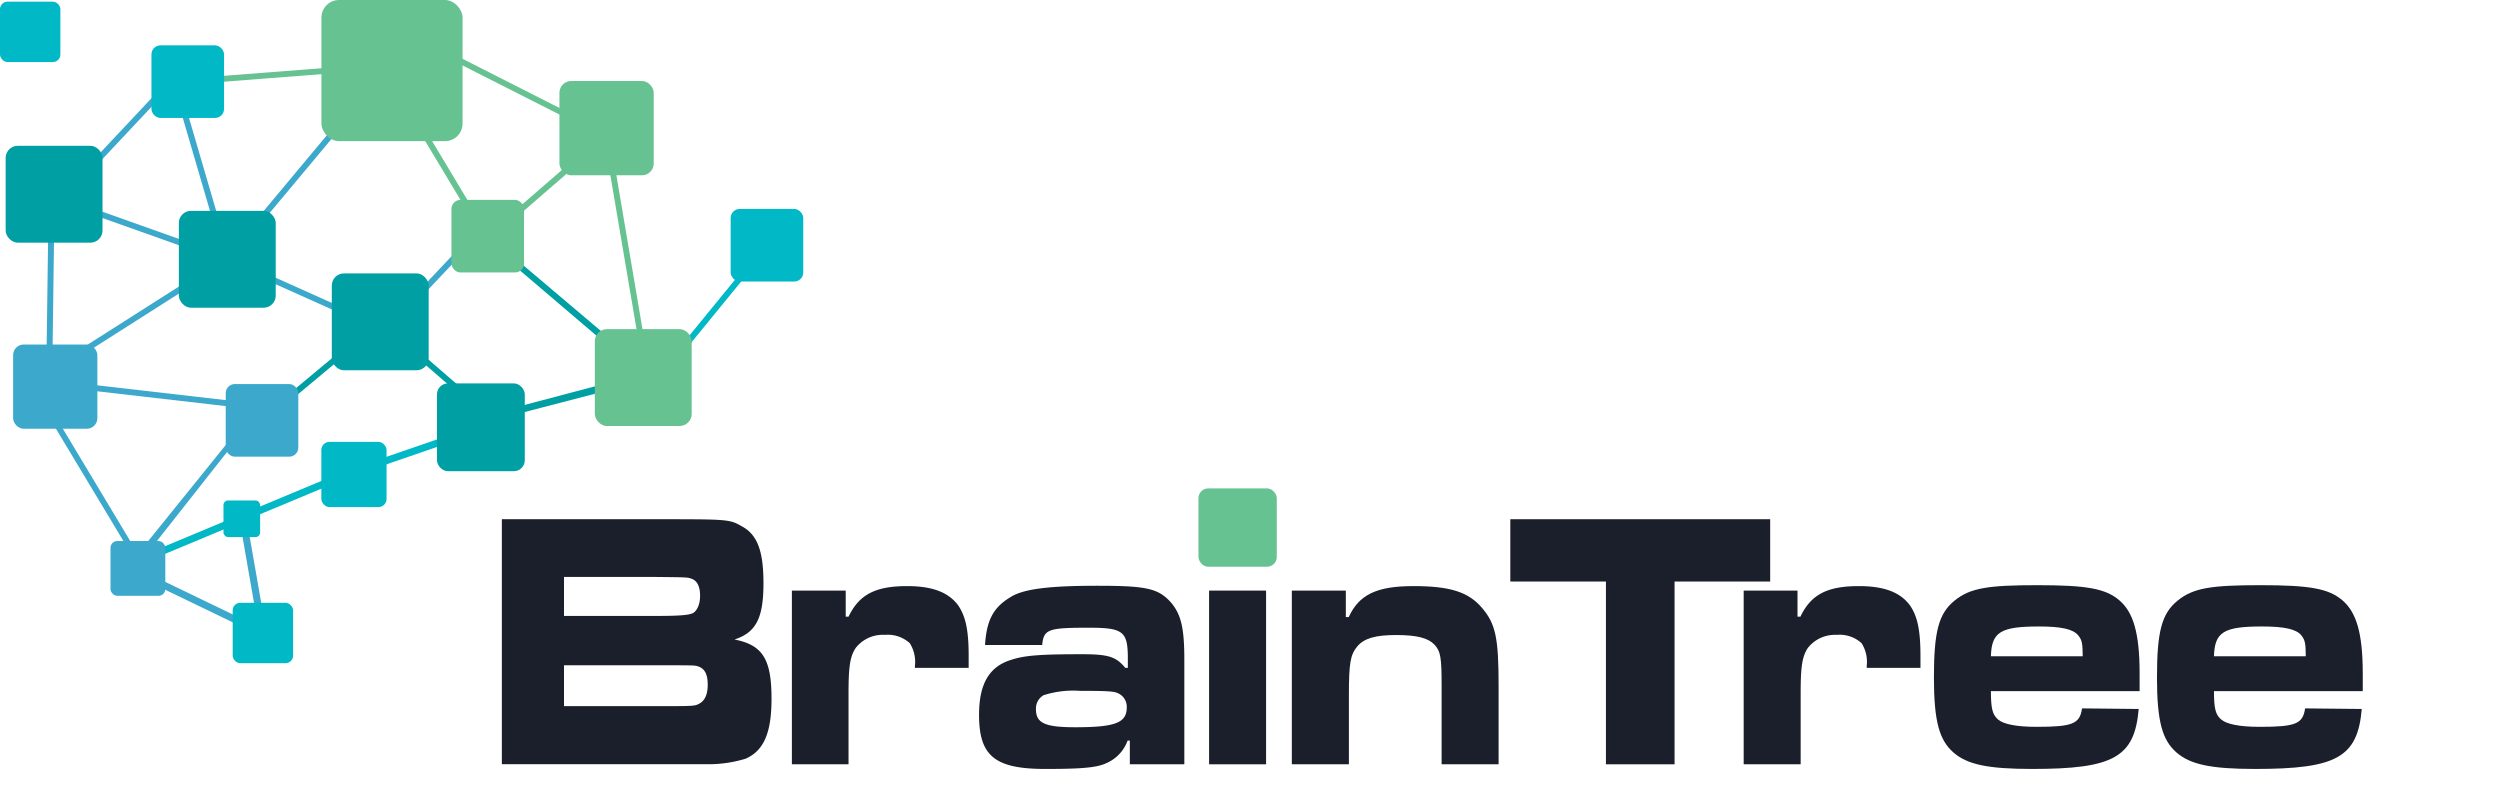
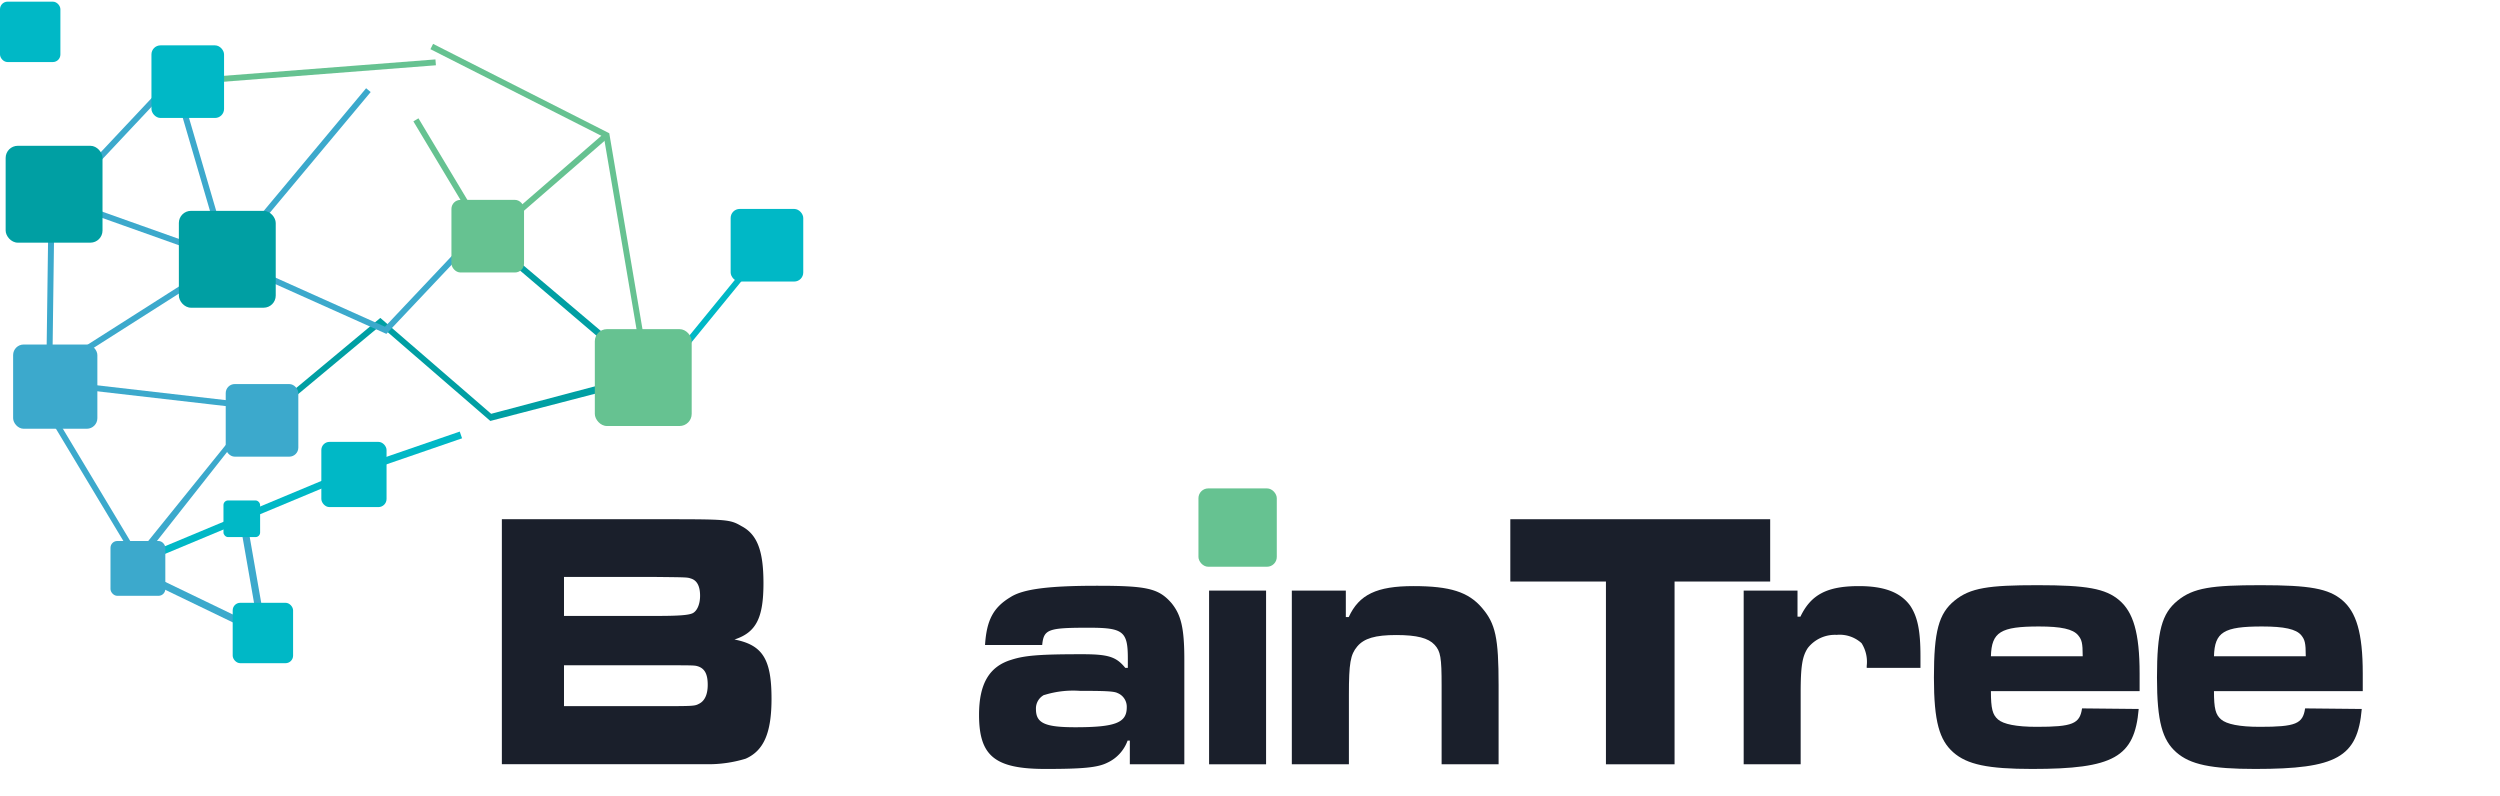
<svg xmlns="http://www.w3.org/2000/svg" viewBox="0 0 300.93 95.86">
  <defs>
    <style>
            .cls-1{fill:#1a1f2b;}.cls-2{fill:#66c291;}.cls-3{fill:#3ca9cc;}.cls-4{fill:#00b8c6;}.cls-5{fill:#009fa3;}
        </style>
  </defs>
  <title>Asset 1</title>
  <g id="Layer_2" data-name="Layer 2">
    <g id="Calque_1" data-name="Calque 1">
      <path class="cls-1" d="M60.41,62.5H79c8.56,0,8.83,0,10.27.84,1.9,1,2.63,3,2.63,6.86,0,4.21-.89,5.93-3.49,6.78,3.41.66,4.46,2.39,4.46,7.13,0,4.11-.93,6.24-3.1,7.21a15.22,15.22,0,0,1-4.69.67c-.31,0-2.32,0-6,0H60.41ZM79,74.14c2.67,0,3.83-.09,4.34-.31s.93-1,.93-2.12-.35-1.86-1.13-2.08c-.42-.14-.5-.14-4.14-.18H67.89v4.69ZM79,85c4.61,0,4.61,0,5.19-.31s1-1,1-2.26-.35-1.95-1.17-2.22c-.42-.13-.42-.13-5-.13H67.89V85Z" />
-       <path class="cls-1" d="M101.8,71.09v3.14h.34c1.28-2.66,3.22-3.68,7.06-3.68,3.06,0,5,.76,6.16,2.35.89,1.33,1.24,3,1.24,6.07v1.42h-6.47v-.23a4.2,4.2,0,0,0-.62-2.74,3.93,3.93,0,0,0-3-1A4.13,4.13,0,0,0,103,78c-.66,1-.86,2.17-.86,5.4V92H95.32V71.09Z" />
      <path class="cls-1" d="M118.57,77.64c.19-3,1-4.52,3.06-5.76,1.55-1,4.73-1.37,10.43-1.37,6,0,7.4.31,8.95,2.08,1.16,1.42,1.55,3,1.55,6.82V92H136V89.15h-.27a4.67,4.67,0,0,1-2.44,2.66c-1.16.58-2.91.75-7.44.75-6.09,0-8-1.55-8-6.51,0-3.76,1.24-5.84,3.92-6.64,1.63-.53,3.56-.66,8.49-.66,3.17,0,4.1.31,5.19,1.64h.31V79.28c0-3.28-.54-3.72-4.69-3.72-4.92,0-5.43.18-5.62,2.08Zm7.13,6a1.84,1.84,0,0,0-1,1.73c0,1.68,1.09,2.17,4.73,2.17,4.81,0,6.2-.53,6.2-2.39a1.78,1.78,0,0,0-1.12-1.73c-.43-.22-1.55-.26-4.5-.26A11.64,11.64,0,0,0,125.7,83.66Z" />
      <path class="cls-1" d="M152.4,71.09V92h-6.86V71.09Z" />
      <path class="cls-1" d="M162,71.09v3.19h.35c1.24-2.71,3.37-3.73,7.79-3.73s6.62.71,8.25,2.62,2,3.58,2,9.34V92h-6.86V82.51c0-3.36-.12-4.12-.86-4.91s-2.09-1.16-4.61-1.16-3.87.4-4.69,1.38-1,2-1,5.84V92H155.5V71.09Z" />
      <path class="cls-1" d="M213.08,62.5V70H201.57V92h-8.26V70H181.8V62.5Z" />
      <path class="cls-1" d="M216.37,71.09v3.14h.35c1.27-2.66,3.21-3.68,7.05-3.68,3.06,0,5,.76,6.16,2.35.89,1.33,1.24,3,1.24,6.07v1.42H224.7v-.23a4.2,4.2,0,0,0-.62-2.74,3.92,3.92,0,0,0-3-1A4.15,4.15,0,0,0,217.61,78c-.66,1-.86,2.17-.86,5.4V92h-6.86V71.09Z" />
      <path class="cls-1" d="M257.44,85.34c-.5,5.81-3,7.22-12.83,7.22-5.31,0-7.83-.53-9.49-2s-2.33-3.67-2.33-9c0-5.58.58-7.71,2.48-9.26s4.11-1.86,10-1.86,8.18.4,9.84,1.82,2.44,3.89,2.44,8.81c0,.26,0,1.24,0,2.12H239.65c0,2.13.2,2.84.85,3.41s2.21.89,4.65.89c4.34,0,5.2-.36,5.47-2.22ZM250.7,79c0-1.64-.12-2-.55-2.53-.62-.75-2.05-1.06-4.72-1.06-4.62,0-5.7.67-5.78,3.59Z" />
      <path class="cls-1" d="M284.29,85.34c-.5,5.81-3,7.22-12.83,7.22-5.3,0-7.82-.53-9.49-2s-2.33-3.67-2.33-9c0-5.58.58-7.71,2.48-9.26s4.11-1.86,10-1.86,8.18.4,9.84,1.82,2.45,3.89,2.45,8.81c0,.26,0,1.24,0,2.12H266.5c0,2.13.2,2.84.86,3.41s2.21.89,4.65.89c4.34,0,5.19-.36,5.46-2.22ZM277.55,79c0-1.64-.12-2-.54-2.53-.62-.75-2.06-1.06-4.73-1.06-4.61,0-5.7.67-5.78,3.59Z" />
      <rect class="cls-2" x="144.26" y="58.79" width="9.43" height="9.43" rx="1.18" ry="1.18" />
      <polygon class="cls-3" points="32.21 76.94 14.41 68.35 14.78 67.58 31.08 75.44 29.08 63.99 29.92 63.84 32.21 76.94" />
      <polygon class="cls-4" points="18.1 67.41 17.77 66.62 41.49 56.72 55.34 51.95 55.62 52.76 41.8 57.52 18.1 67.41" />
      <polygon class="cls-2" points="77.55 45.11 72.69 16.5 51.81 5.92 52.13 5.28 73.34 16.04 73.37 16.22 78.25 45.01 77.55 45.11" />
      <rect class="cls-2" x="22.55" y="8.31" width="29.94" height="0.71" transform="translate(-0.56 2.92) rotate(-4.43)" />
      <polygon class="cls-3" points="16.6 68.03 5.42 49.42 6.03 49.05 16.6 66.66 30.63 49.28 3.25 46.13 27.11 30.94 44.07 10.62 44.62 11.08 27.55 31.51 5.33 45.65 31.83 48.7 16.6 68.03" />
      <polygon class="cls-3" points="6.26 47.3 5.54 47.3 5.84 25.01 21.15 8.72 27.7 31.11 27.01 31.31 20.81 10.12 6.55 25.3 6.26 47.3" />
      <polygon class="cls-5" points="31.77 50.87 31.31 50.32 45.78 38.27 59.12 49.81 77.21 45.02 58.45 29.03 58.85 28.43 79 45.48 59.02 50.67 45.77 39.21 31.77 50.87" />
      <polygon class="cls-3" points="46.51 40.19 27.21 31.54 4.17 23.34 4.41 22.67 27.47 30.87 46.34 39.33 58.32 26.64 58.84 27.13 46.51 40.19" />
      <polygon class="cls-2" points="58.56 29.28 49.76 14.61 50.37 14.24 58.73 28.18 72.78 16 73.25 16.54 58.56 29.28" />
      <polygon class="cls-4" points="78.7 46.76 78.18 46.27 92.06 29.28 92.58 29.77 78.7 46.76" />
-       <rect class="cls-2" x="38.69" width="16.99" height="16.99" rx="2.12" ry="2.12" />
      <rect class="cls-5" x="0.68" y="17.55" width="11.66" height="11.66" rx="1.46" ry="1.46" />
      <rect class="cls-5" x="21.53" y="25.38" width="11.66" height="11.66" rx="1.46" ry="1.46" />
      <rect class="cls-2" x="71.6" y="39.62" width="11.66" height="11.66" rx="1.46" ry="1.46" />
      <rect class="cls-3" x="1.58" y="41.47" width="10.14" height="10.14" rx="1.27" ry="1.27" />
-       <rect class="cls-5" x="39.94" y="32.91" width="11.66" height="11.66" rx="1.46" ry="1.46" />
      <rect class="cls-3" x="27.17" y="46.23" width="8.74" height="8.74" rx="1.09" ry="1.09" />
-       <rect class="cls-5" x="52.6" y="46.15" width="10.57" height="10.57" rx="1.32" ry="1.32" />
      <rect class="cls-2" x="54.34" y="24.06" width="8.74" height="8.74" rx="1.09" ry="1.09" />
-       <rect class="cls-2" x="67.34" y="9.75" width="11.35" height="11.35" rx="1.42" ry="1.42" />
      <rect class="cls-4" x="87.95" y="25.15" width="8.74" height="8.74" rx="1.09" ry="1.09" />
      <rect class="cls-4" y="0.2" width="7.27" height="7.27" rx="0.91" ry="0.91" />
      <rect class="cls-4" x="26.9" y="60.24" width="4.41" height="4.41" rx="0.55" ry="0.55" />
      <rect class="cls-4" x="28.01" y="72.56" width="7.27" height="7.27" rx="0.91" ry="0.91" />
      <rect class="cls-3" x="13.3" y="65.12" width="6.6" height="6.6" rx="0.82" ry="0.82" />
      <rect class="cls-4" x="18.23" y="5.46" width="8.74" height="8.74" rx="1.09" ry="1.09" />
      <rect class="cls-4" x="38.68" y="53.19" width="7.85" height="7.85" rx="0.98" ry="0.98" />
    </g>
  </g>
</svg>